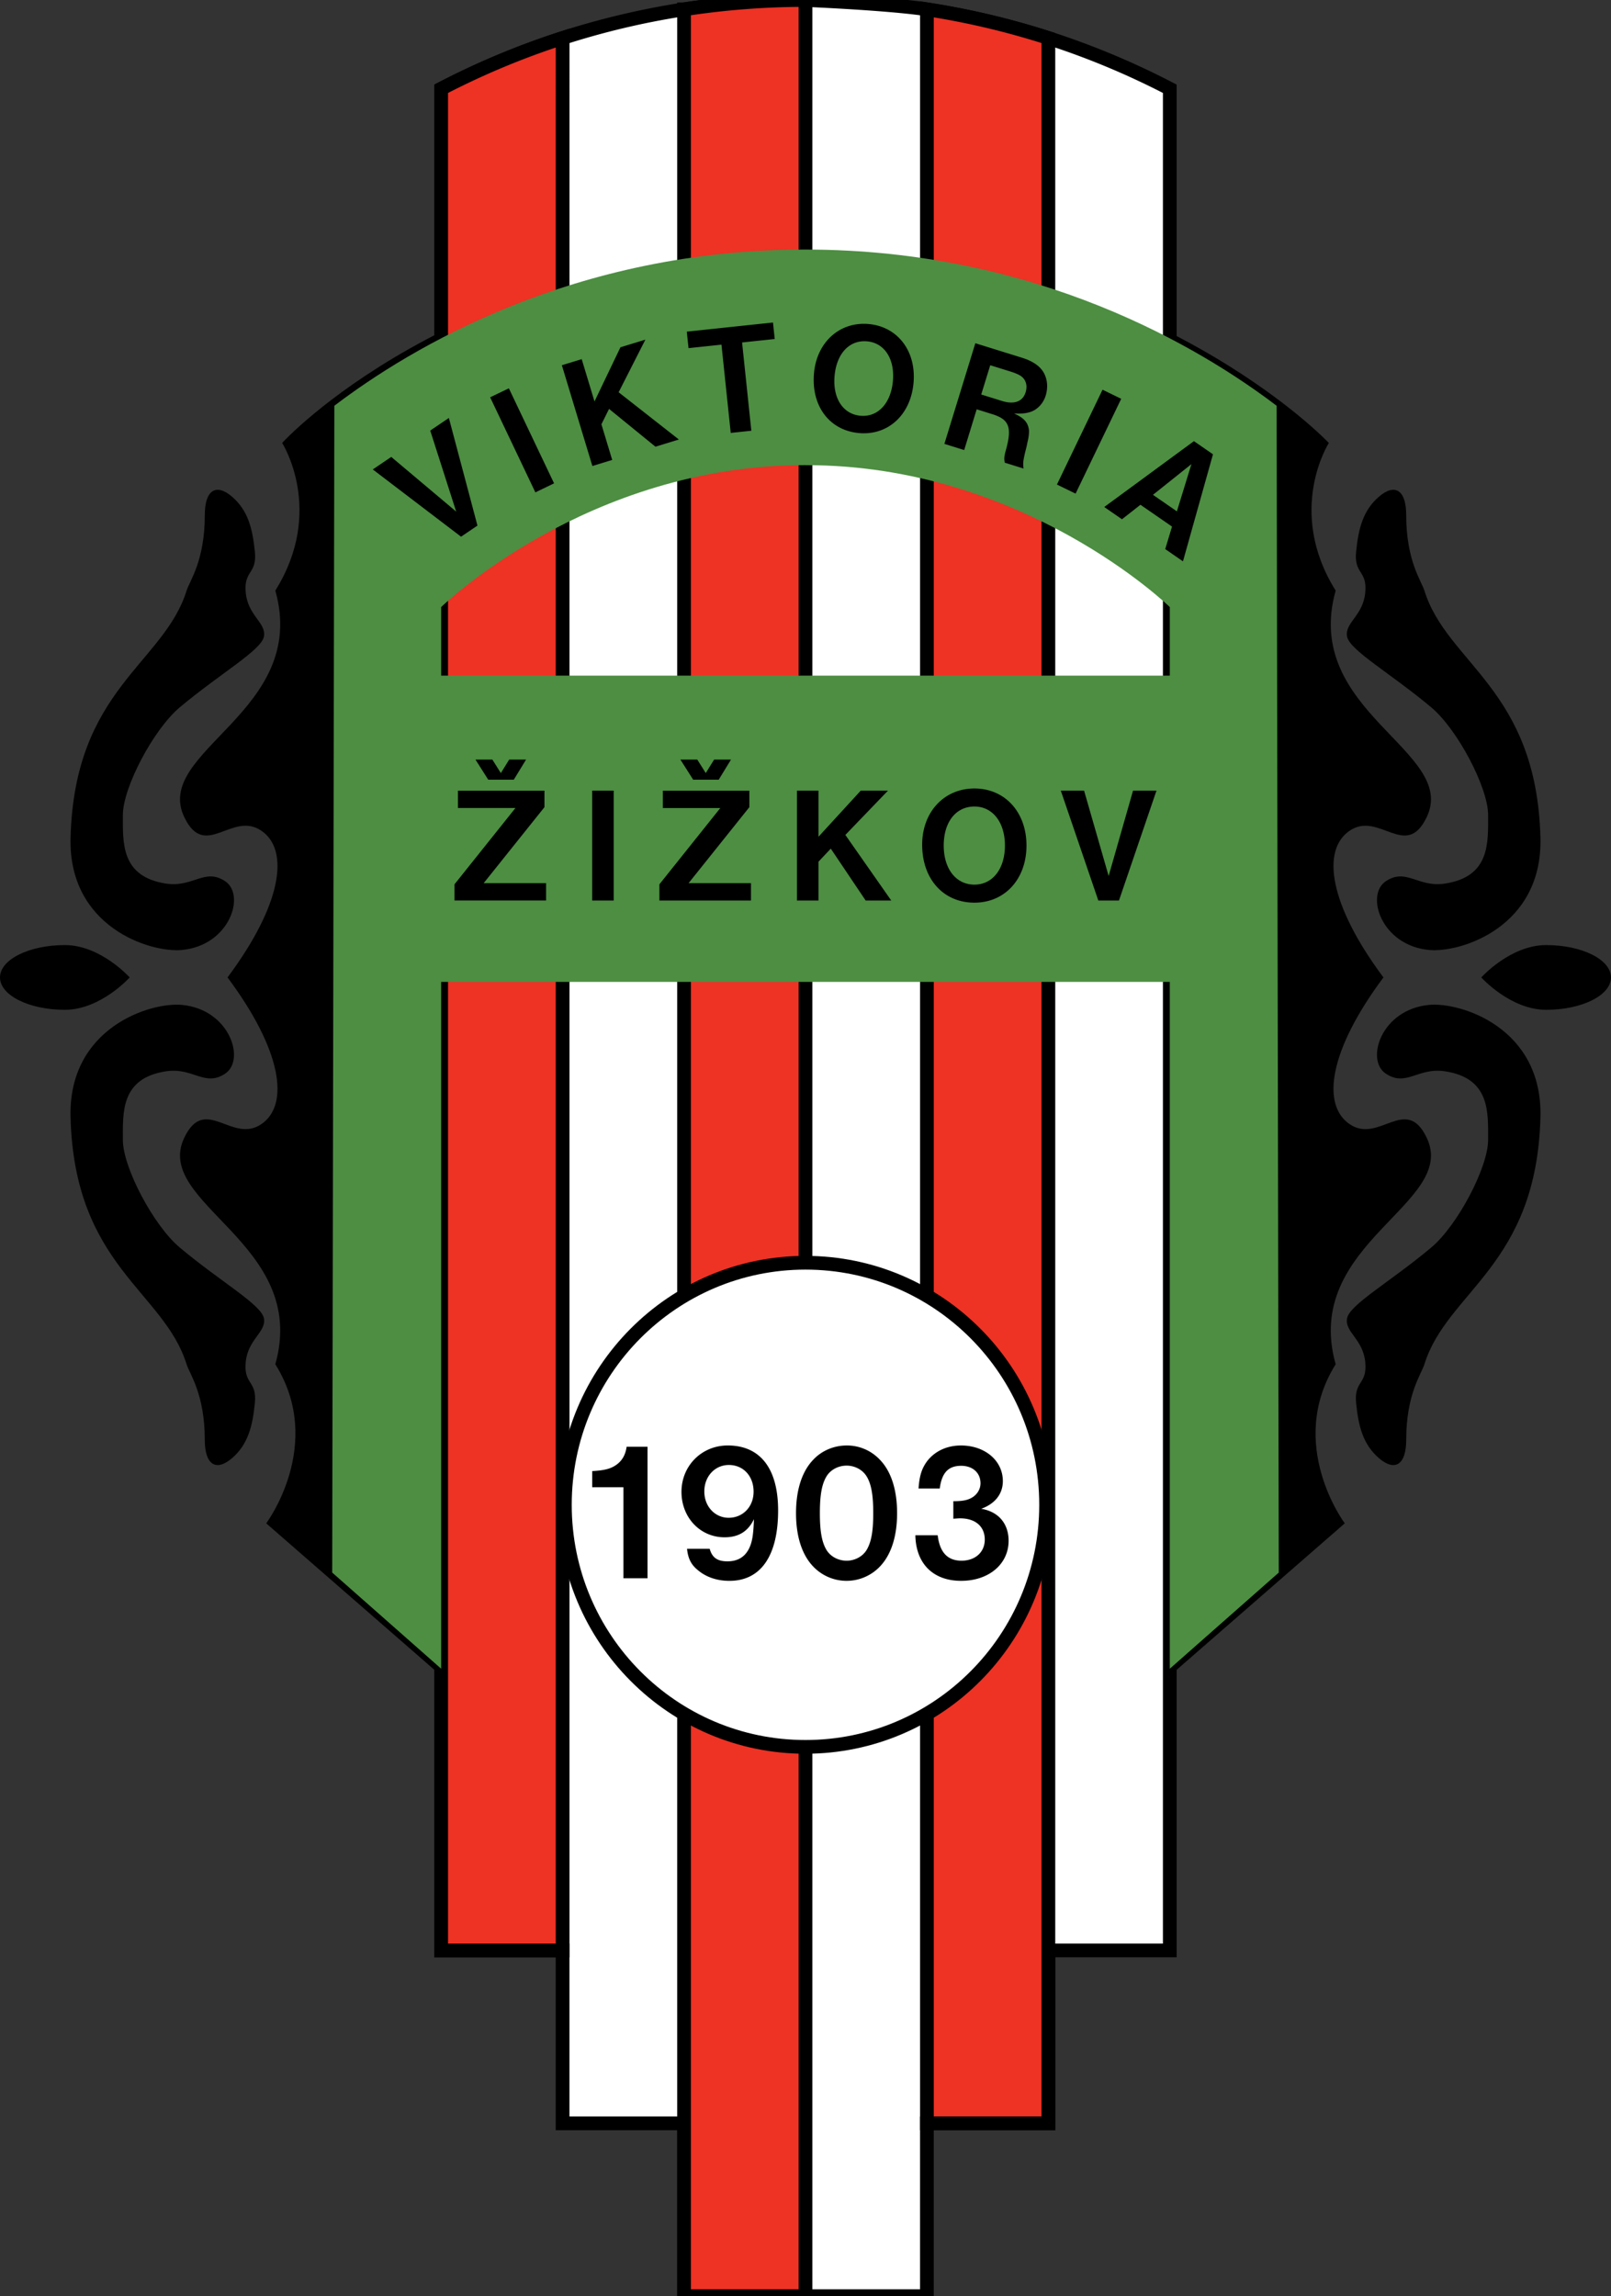
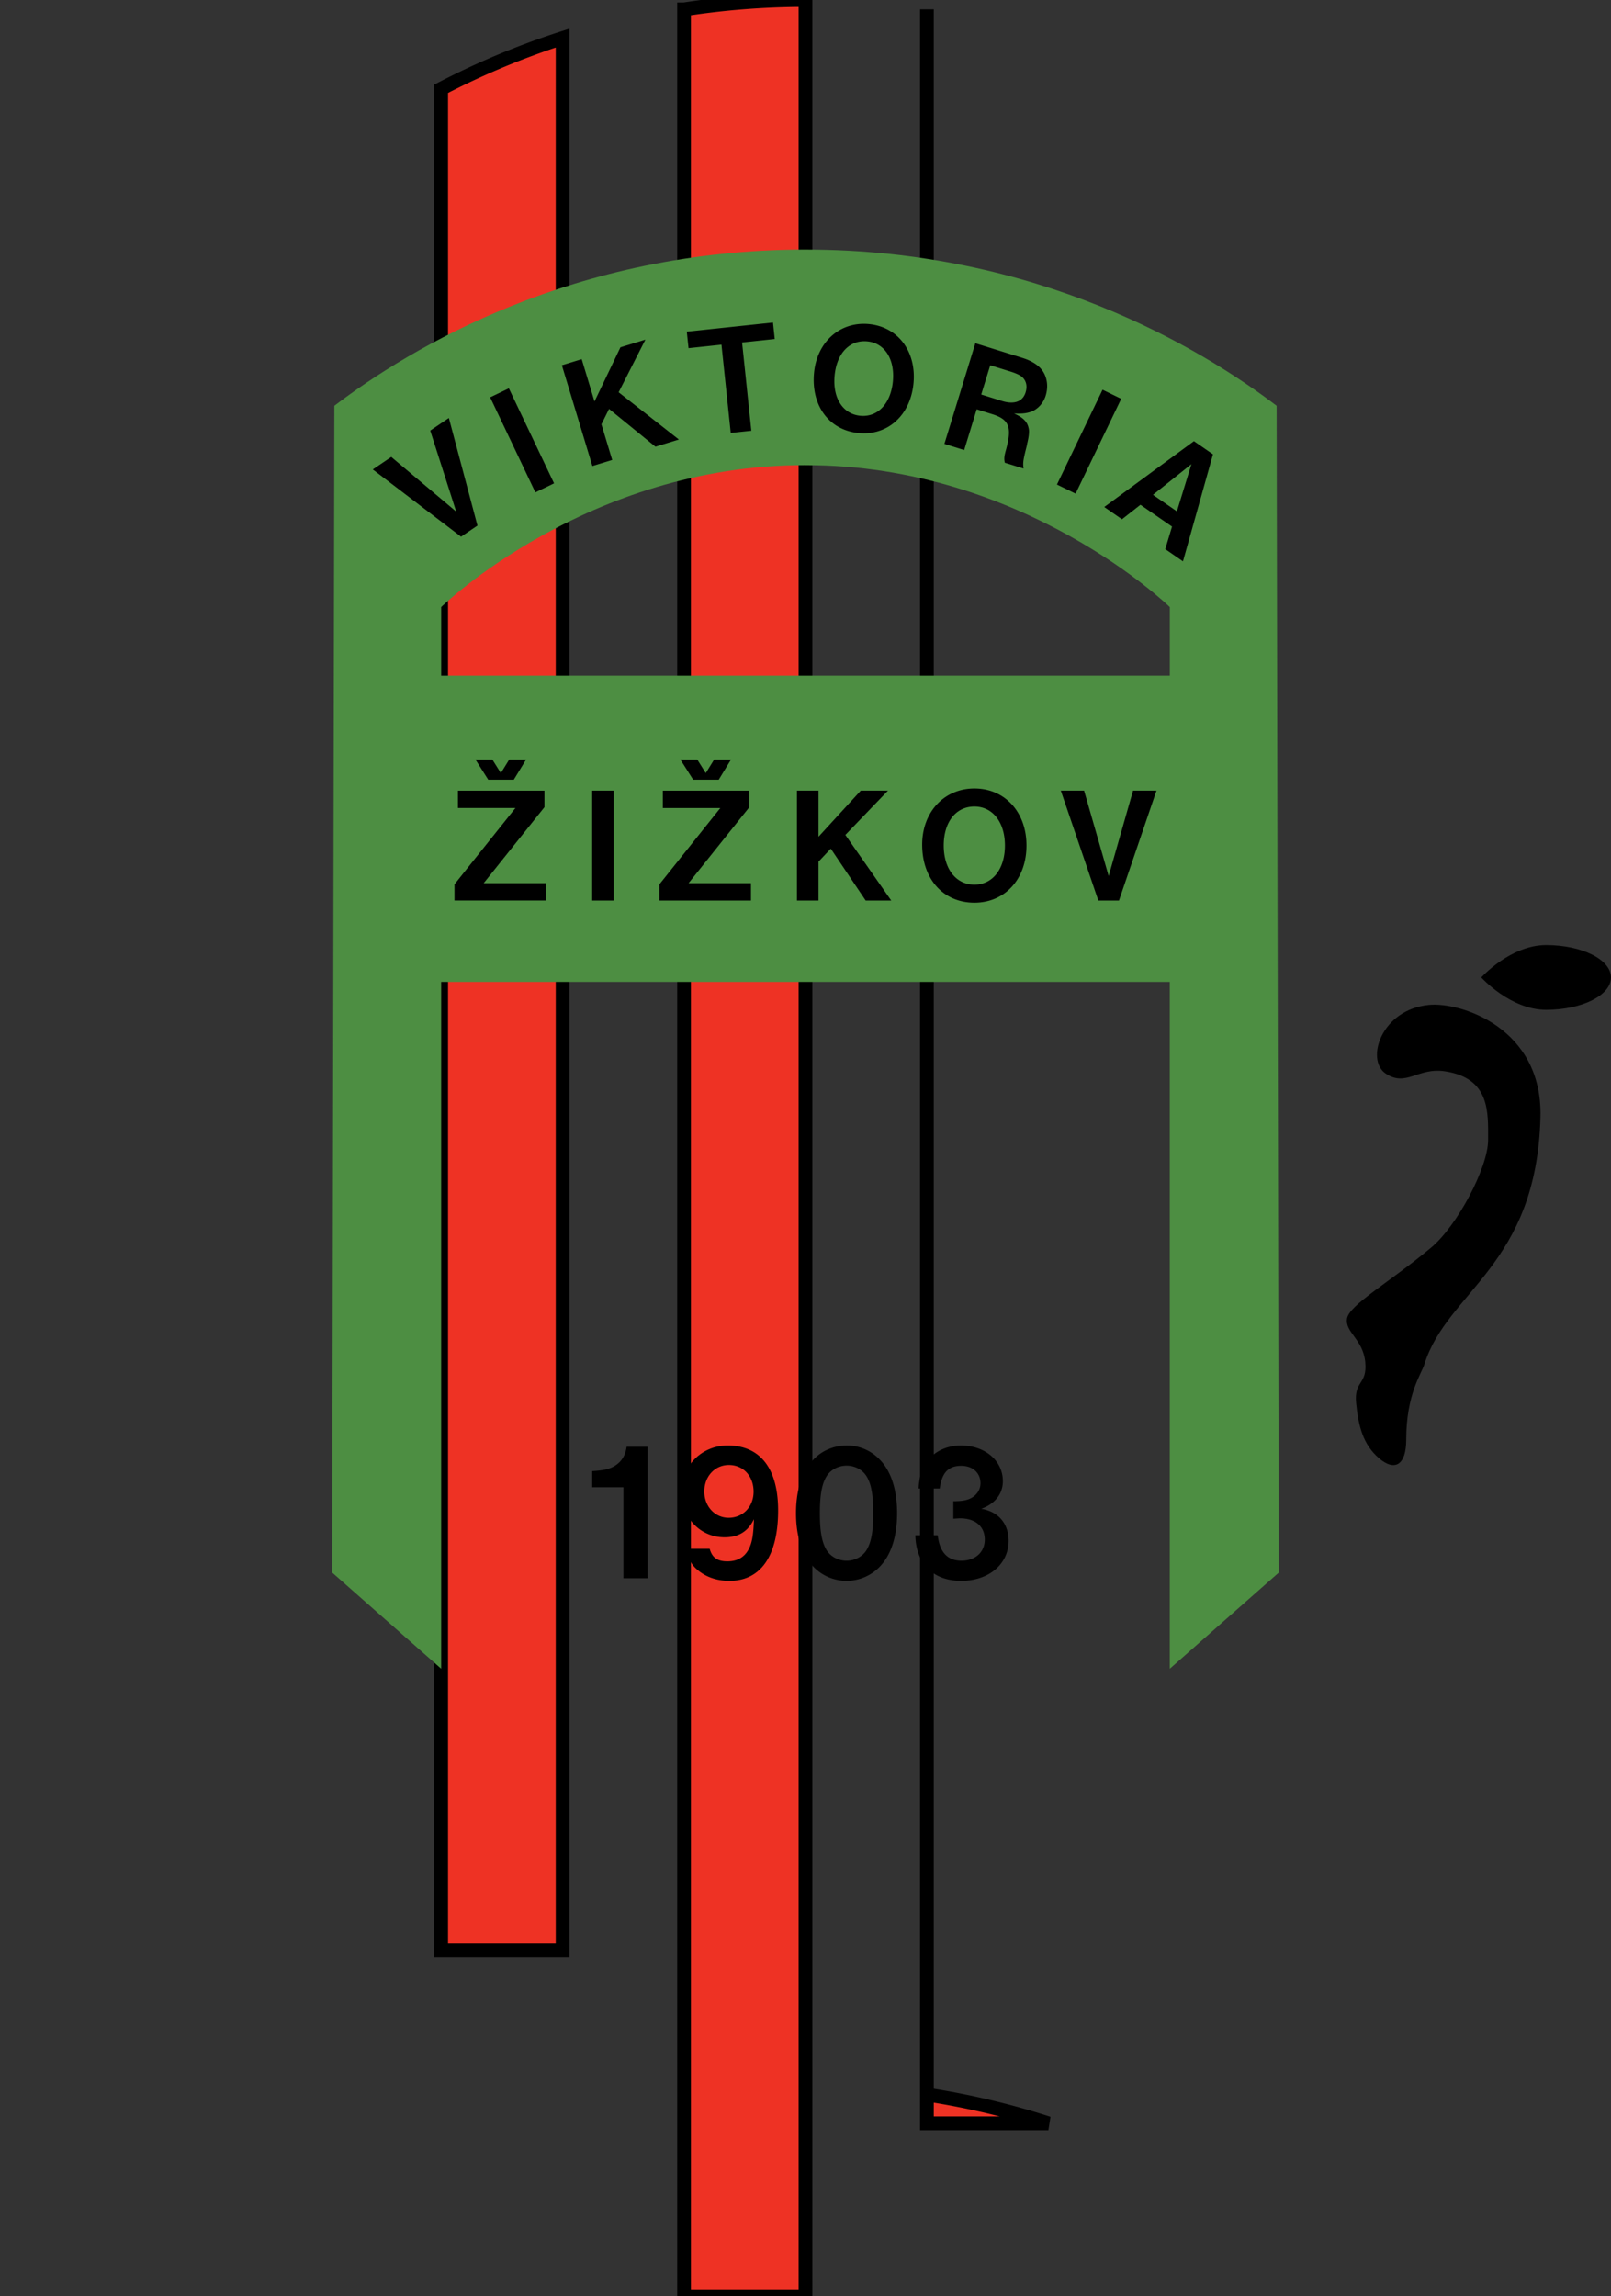
<svg xmlns="http://www.w3.org/2000/svg" xml:space="preserve" overflow="visible" viewBox="0 .56 131.26 187.09">
  <rect x="0" y=".56" width="131.26" height="187.09" fill="#333333" stroke="none" />
  <g fill-rule="evenodd" clip-rule="evenodd">
-     <path d="M14.832 77.961c3.893-.373 5.191-4.476 3.522-5.595-1.668-1.119-2.612.52-4.82.187-3.708-.56-3.522-3.357-3.522-5.595 0-2.238 2.499-6.975 4.635-8.766 3.337-2.797 6.674-4.663 6.86-5.782.185-1.119-1.298-1.678-1.483-3.543-.186-1.865.927-1.492.742-3.357-.186-1.866-.556-3.357-1.854-4.476s-2.225-.56-2.225 1.492c0 3.73-1.237 5.363-1.483 6.154-1.854 5.968-9.145 8.011-9.455 20.142-.187 7.274 6.499 9.386 9.083 9.139zm6.674 30.026c-.186-1.119-3.522-2.983-6.86-5.781-2.136-1.791-4.635-6.527-4.635-8.766 0-2.238-.186-5.035 3.522-5.595 2.208-.333 3.152 1.306 4.82.187 1.668-1.119.371-5.222-3.522-5.595-2.584-.248-9.27 1.865-9.084 9.138.31 12.131 7.601 14.174 9.455 20.142.246.792 1.483 2.425 1.483 6.154 0 2.052.927 2.611 2.225 1.492 1.298-1.118 1.668-2.611 1.854-4.476.185-1.865-.927-1.492-.742-3.357s1.669-2.424 1.484-3.543zM10.567 80.199s-2.365-2.637-5.284-2.637C2.366 77.562 0 78.742 0 80.199s2.366 2.638 5.284 2.638c2.918-.001 5.283-2.638 5.283-2.638zm99.186-27.789c.185 1.119 3.521 2.984 6.859 5.782 2.136 1.791 4.635 6.528 4.635 8.766 0 2.238.186 5.036-3.523 5.595-2.207.333-3.15-1.305-4.819-.187-1.669 1.119-.371 5.222 3.522 5.595 2.583.248 9.27-1.865 9.084-9.139-.31-12.131-7.601-14.174-9.455-20.142-.246-.792-1.482-2.424-1.482-6.154 0-2.051-.928-2.611-2.226-1.492s-1.668 2.61-1.854 4.476c-.186 1.865.927 1.492.741 3.357-.185 1.864-1.667 2.424-1.482 3.543z" />
-     <path d="M108.826 111.717c-2.781-9.885 10.012-13.055 7.416-18.463-1.7-3.543-3.894.56-6.304-1.119-2.266-1.578-1.668-5.968 2.78-11.936-4.448-5.968-5.046-10.358-2.78-11.936 2.41-1.679 4.604 2.424 6.304-1.119 2.596-5.408-10.197-8.579-7.416-18.464-4.078-6.527-.556-12.029-.556-12.029S94.086 21.544 65.628 19.865C36.5 21.73 22.989 36.65 22.989 36.65s3.522 5.502-.556 12.029c2.781 9.885-10.012 13.056-7.416 18.464 1.7 3.543 3.893-.56 6.303 1.119 2.266 1.578 1.669 5.968-2.781 11.936 4.45 5.968 5.047 10.358 2.781 11.936-2.41 1.679-4.603-2.424-6.303 1.119-2.596 5.409 10.197 8.579 7.416 18.463 4.078 6.528-.742 12.962-.742 12.962l20.208 17.607H89.36l20.208-17.607c0 .001-4.82-6.432-.742-12.961z" />
    <path d="M116.427 82.437c-3.894.373-5.191 4.476-3.522 5.595 1.669 1.119 2.612-.519 4.819-.187 3.709.56 3.523 3.357 3.523 5.595 0 2.238-2.499 6.975-4.635 8.766-3.338 2.798-6.675 4.662-6.859 5.781-.186 1.119 1.297 1.679 1.482 3.544s-.927 1.492-.741 3.357c.186 1.864.556 3.357 1.854 4.476 1.298 1.119 2.226.56 2.226-1.492 0-3.729 1.236-5.362 1.482-6.154 1.854-5.968 9.146-8.011 9.455-20.142.186-7.274-6.501-9.387-9.084-9.139zm9.548-4.875c-2.918 0-5.284 2.637-5.284 2.637s2.366 2.638 5.284 2.638 5.283-1.181 5.283-2.638c0-1.457-2.365-2.637-5.283-2.637z" />
-     <path fill="#FFF" stroke="#000" stroke-miterlimit="2.613" stroke-width="1.119" d="M85.418 3.66a63.587 63.587 0 0 0-9.896-2.34C72.419.842 65.627.561 65.627.561c-3.494 0-6.79.283-9.894.76a63.628 63.628 0 0 0-9.895 2.34 64.22 64.22 0 0 0-9.895 4.133v151.685h9.895v14.084h9.895v14.083l19.788-.001v-14.082h9.896v-14.086h9.894V7.793a63.969 63.969 0 0 0-9.893-4.133z" />
-     <path fill="#EE3224" stroke="#000" stroke-miterlimit="2.613" stroke-width="1.119" d="M75.523 1.319v172.242h9.896V3.659a63.87 63.87 0 0 0-9.896-2.34zm-19.788.001v186.325h9.894V.56c-3.494 0-6.791.282-9.894.76zM45.84 3.66a64.22 64.22 0 0 0-9.895 4.133v151.684h9.895V3.66z" />
+     <path fill="#EE3224" stroke="#000" stroke-miterlimit="2.613" stroke-width="1.119" d="M75.523 1.319v172.242h9.896a63.87 63.87 0 0 0-9.896-2.34zm-19.788.001v186.325h9.894V.56c-3.494 0-6.791.282-9.894.76zM45.84 3.66a64.22 64.22 0 0 0-9.895 4.133v151.684h9.895V3.66z" />
    <path fill="#4D8E42" d="m95.312 136.524 8.879-7.833-.175-95.07c-6.174-4.696-19.495-12.728-38.388-12.728v-.001c-18.891 0-32.212 8.031-38.386 12.728l-.175 95.07 8.878 7.833v-55.96h59.366v55.961h.001zm0-80.914-59.366-.001v-5.588s11.886-11.598 29.683-11.563v.002c17.799-.035 29.684 11.563 29.684 11.563v5.587h-.001z" />
-     <path fill="#FFF" stroke="#000" stroke-miterlimit="2.613" stroke-width="1.119" d="M65.628 142.891c10.828 0 19.606-8.83 19.606-19.723 0-10.892-8.778-19.723-19.606-19.723-10.827 0-19.604 8.831-19.604 19.723 0 10.893 8.778 19.723 19.604 19.723z" />
    <path d="m31.88 37.79 5.29 4.455-2.115-6.602 1.518-1.027 2.329 8.767-1.337.905-7.191-5.479 1.506-1.019zm9.581-5.59 3.683 7.742-1.523.734-3.683-7.743 1.523-.733zm8.42 5.835-1.615.495-2.486-8.211 1.616-.495 1.043 3.447 2.114-4.414 2.031-.623-2.179 4.287 4.909 3.85-1.908.585-3.781-3.08-.623 1.254.879 2.905zm11.336-2.38-1.678.178-.755-7.192-2.684.285-.141-1.343 7.022-.746.142 1.344-2.66.282.754 7.192zm9.439-7.282c1.414.129 2.26 1.435 2.096 3.242-.166 1.82-1.23 2.95-2.646 2.82-1.427-.131-2.271-1.437-2.106-3.256.165-1.821 1.216-2.939 2.656-2.806zm.128-1.41c-2.356-.216-4.231 1.472-4.46 3.997-.242 2.666 1.247 4.663 3.654 4.884 2.37.218 4.219-1.473 4.454-4.075.235-2.589-1.279-4.589-3.648-4.806zm9.164 5.741.734-2.385 1.674.521c.354.11.648.242.805.345.432.295.575.785.404 1.338-.233.762-.929 1.018-1.931.706l-1.686-.525zm-.37 1.205 1.271.396c1.369.426 1.617 1.056 1.126 2.87-.158.557-.178.752-.106 1.084l1.528.476c-.058-.422-.034-.63.144-1.383l.06-.238.056-.225.044-.229c.112-.45.153-.801.136-1.049-.075-.629-.402-1-1.216-1.361.624.019.911 0 1.265-.105.6-.164 1.11-.691 1.311-1.343.193-.627.155-1.245-.107-1.785-.258-.512-.719-.884-1.445-1.178-.216-.081-.35-.122-.826-.271l-3.35-1.042-2.522 8.2 1.613.502 1.018-3.319zm11.775-.855-3.717 7.726-1.519-.74 3.716-7.727 1.52.741zm2.587 7.824 3.135-2.503-1.185 3.85-1.95-1.347zm-1.019.81 2.573 1.777-.553 1.835 1.444.998 2.445-8.722-1.55-1.071-7.308 5.366 1.444.998 1.505-1.181zm-48.428 30.83v1.413h-7.461v-1.319l4.966-6.217h-4.686v-1.413h7.048v1.346l-4.952 6.19h5.085zM38.74 62.447h1.375l.694 1.103.68-1.103h1.375l-1.001 1.64H39.78l-1.04-1.64zm11.263 2.533v8.953h-1.755V64.98h1.755zm11.185 7.538v1.413h-7.461v-1.319l4.965-6.217h-4.685v-1.413h7.048v1.346l-4.952 6.19h5.085zm-5.752-10.071h1.375l.694 1.103.681-1.103h1.375l-1.001 1.64h-2.082l-1.042-1.64zM66.69 73.933h-1.756V64.98h1.756v3.757l3.443-3.757h2.216l-3.471 3.609 3.739 5.344h-2.083l-2.843-4.228-1.001 1.062v3.166zm12.703-7.659c1.483 0 2.486 1.278 2.486 3.176 0 1.911-1.003 3.188-2.486 3.188-1.498 0-2.501-1.278-2.501-3.188s.989-3.176 2.501-3.176zm0-1.469c-2.475 0-4.257 1.926-4.257 4.577 0 2.799 1.729 4.725 4.257 4.725 2.486 0 4.242-1.926 4.242-4.658 0-2.718-1.756-4.644-4.242-4.644zm8.935.175 2.002 6.956 1.988-6.956h1.909l-3.057 8.953h-1.681l-3.057-8.953h1.896zm-35.571 64.174h-1.961v-7.419H48.25v-1.315c.94-.048 1.501-.178 1.956-.502.486-.341.759-.828.85-1.478h1.702v10.714h-.001zm6.629-9.231c1.182 0 2.015.909 2.015 2.175 0 1.219-.864 2.127-2.03 2.127-1.122 0-1.985-.925-1.985-2.143 0-1.233.863-2.159 2-2.159zm-3.407 6.831c.076.777.333 1.297.877 1.733.666.568 1.56.877 2.575.877 2.56 0 3.968-2.043 3.968-5.74 0-3.409-1.454-5.291-4.105-5.291-2.121 0-3.769 1.655-3.769 3.781 0 2.095 1.527 3.701 3.511 3.701 1.137 0 1.909-.471 2.394-1.477-.045 1.249-.136 1.832-.379 2.351-.348.729-.939 1.085-1.788 1.085-.818 0-1.242-.308-1.439-1.021h-1.845v.001zm13.004-6.779c.651 0 1.272.323 1.606.843.394.615.561 1.523.561 3.031s-.167 2.398-.561 3.031c-.334.519-.955.843-1.606.843-.666 0-1.288-.324-1.621-.843-.394-.633-.561-1.523-.561-3.031s.167-2.399.561-3.031c.333-.52.955-.843 1.621-.843zm0-1.641c-1.03 0-2.03.422-2.713 1.152-.927.958-1.412 2.466-1.412 4.362s.485 3.404 1.412 4.361a3.75 3.75 0 0 0 5.411 0c.926-.957 1.412-2.465 1.412-4.361s-.486-3.42-1.412-4.362a3.67 3.67 0 0 0-2.698-1.152zm5.857 3.506c.075-1.038.257-1.622.697-2.223.621-.812 1.606-1.283 2.759-1.283 1.956 0 3.414 1.234 3.414 2.905 0 1.038-.638 1.848-1.763 2.253 1.397.228 2.231 1.2 2.231 2.609 0 1.897-1.609 3.262-3.868 3.262-2.275 0-3.686-1.396-3.729-3.715H76.4c.167 1.394.804 2.074 1.941 2.074 1.122 0 1.895-.696 1.895-1.719 0-1.068-.758-1.733-2.015-1.733-.106 0-.304.016-.546.032v-1.427c.667 0 1.076-.064 1.426-.243.483-.242.787-.713.787-1.215 0-.859-.637-1.427-1.576-1.427-1.046 0-1.577.567-1.743 1.849H74.84v.001z" />
  </g>
</svg>